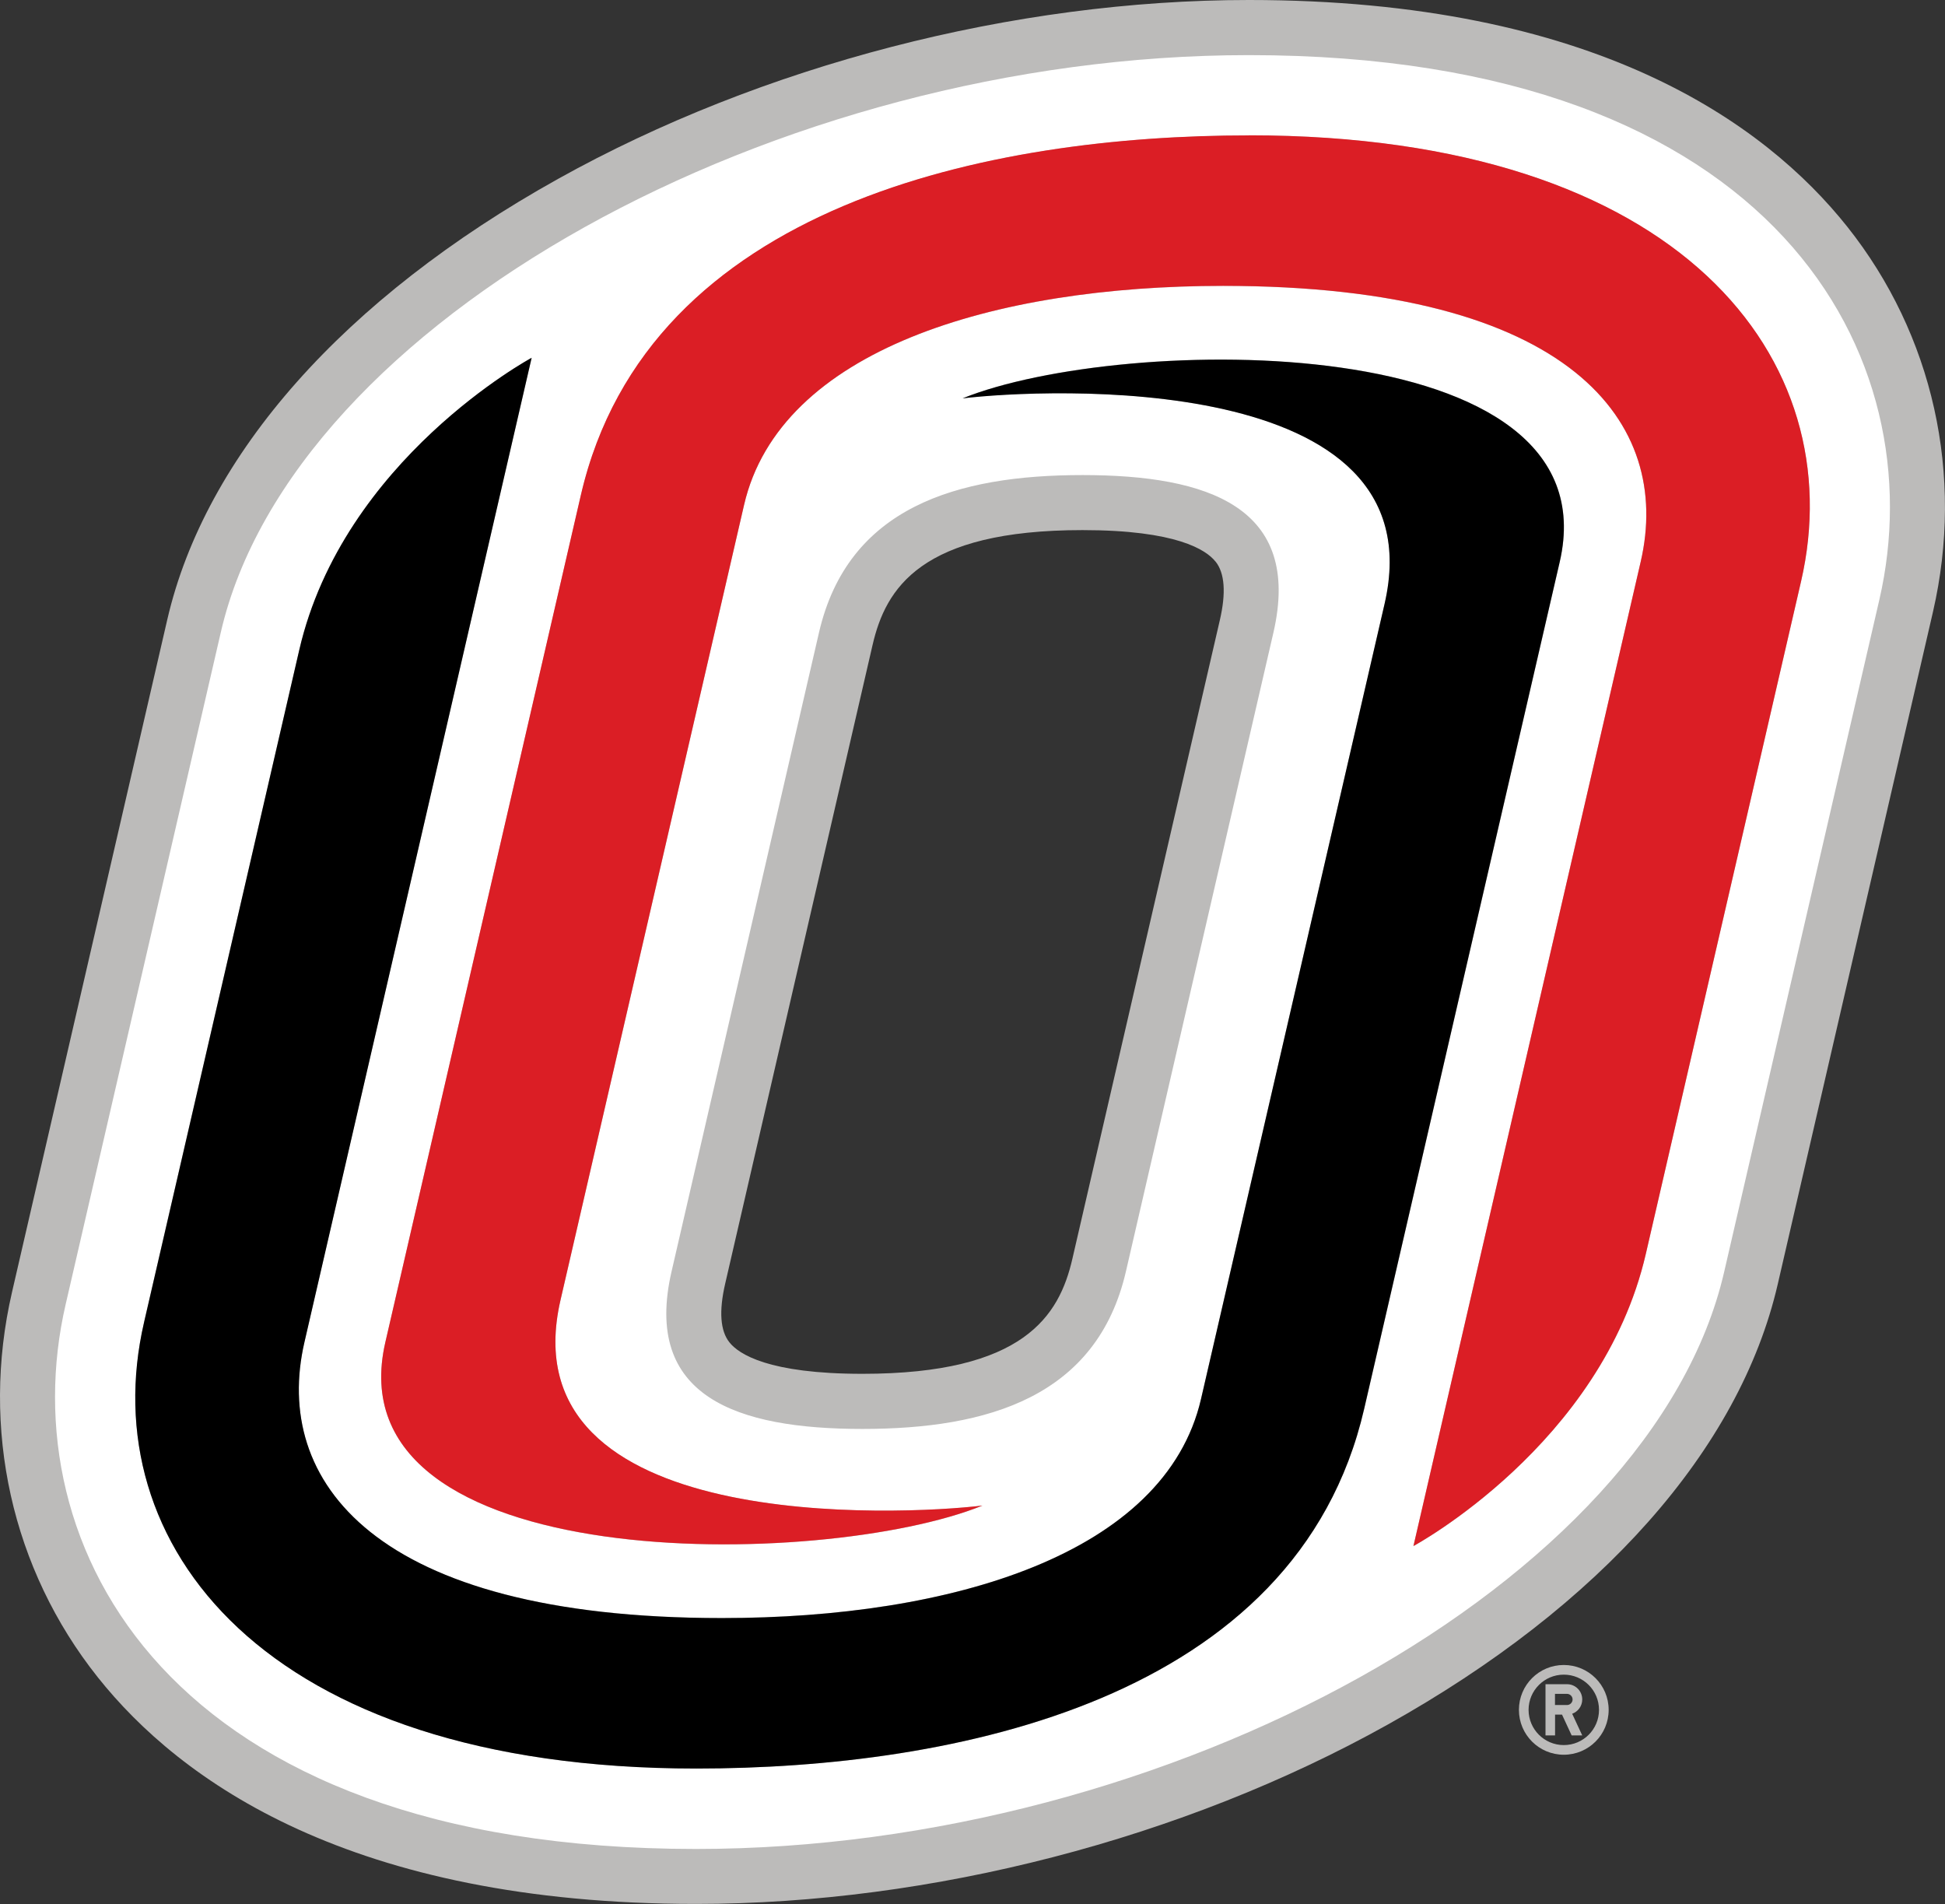
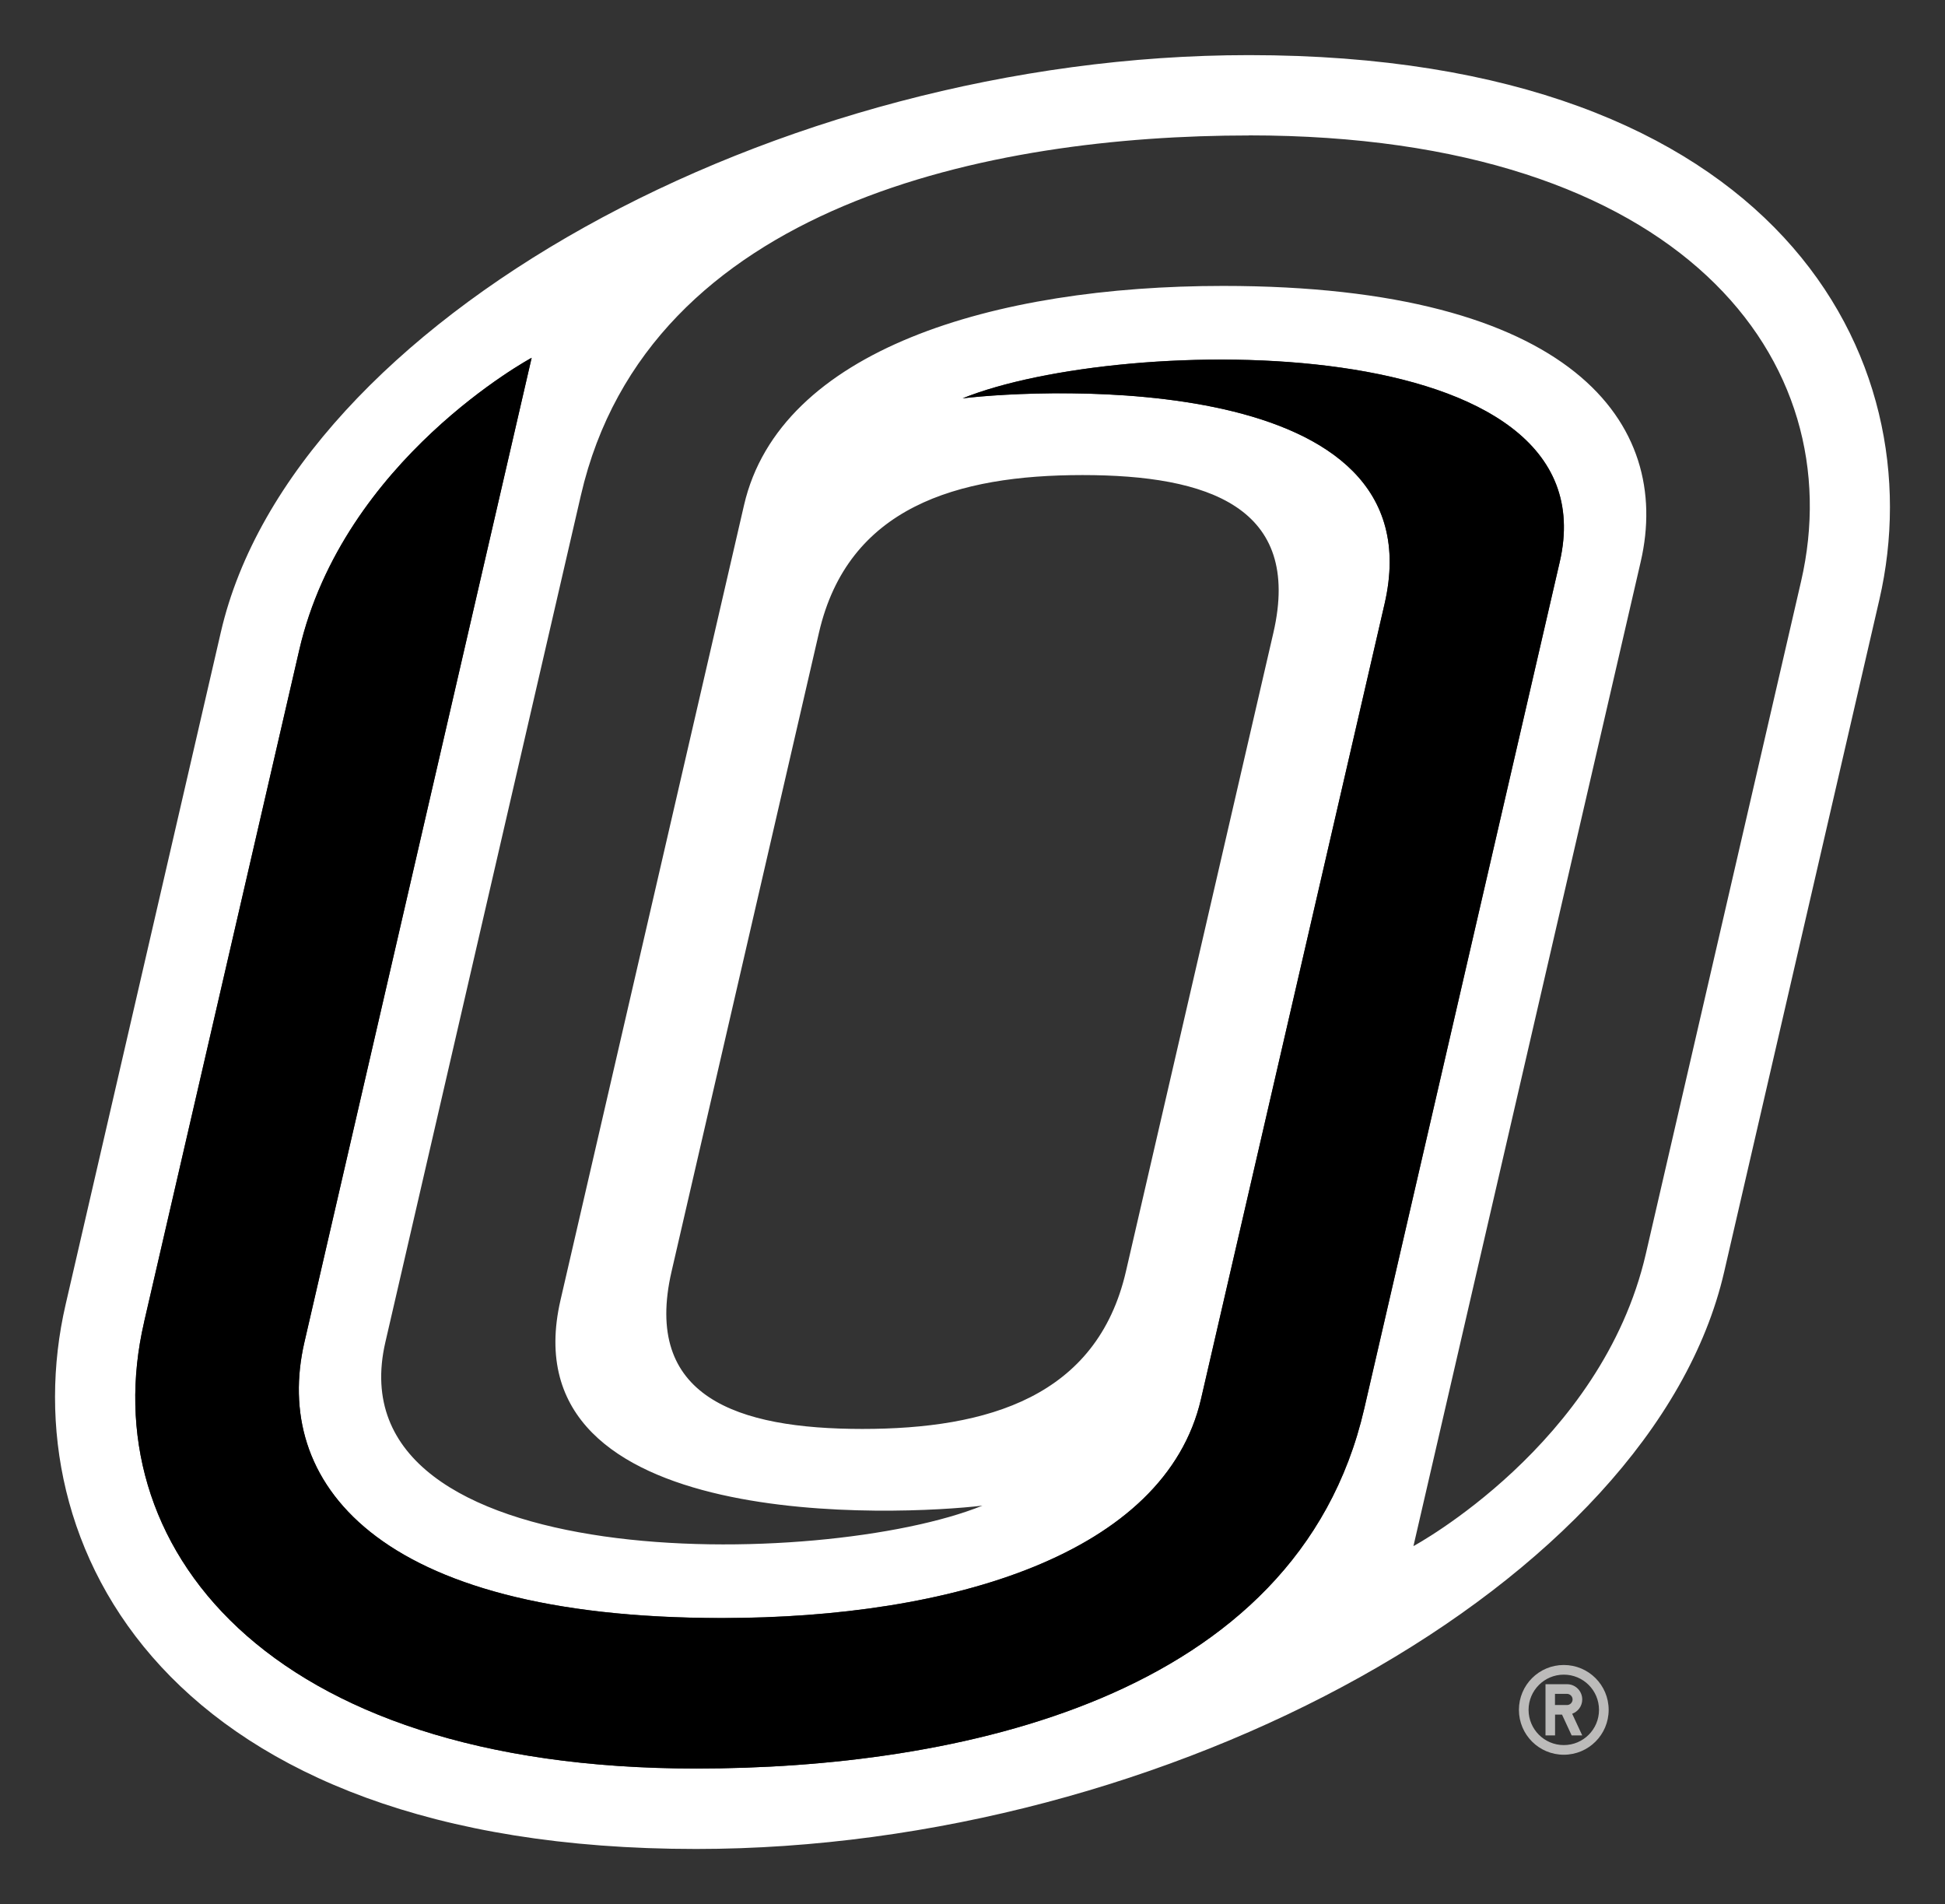
<svg xmlns="http://www.w3.org/2000/svg" id="Layer_1" viewBox="0 0 229.75 224.88">
  <rect x="0" y="0" width="229.75" height="224.88" fill="#333333" stroke="none" />
  <defs>
    <style>.cls-1{fill:#bcbbba;}.cls-2{fill:#fff;}.cls-3{fill:#db1e25;}</style>
  </defs>
-   <path class="cls-1" d="M218.2,26.77C208.48,14.56,188.34,0,147.53,0c-27.79,0-57.54,7.71-81.63,21.14-25.26,14.08-41.64,32.57-46.14,52.04L1.42,152.61c-3.73,16.13-.03,32.72,10.13,45.49,9.71,12.21,29.86,26.77,70.67,26.77,27.79,0,57.54-7.71,81.63-21.14,25.26-14.08,41.64-32.57,46.14-52.04l18.34-79.43c3.72-16.13.03-32.72-10.13-45.49ZM143.59,66.33c1.08,1.36,1.25,3.69.5,6.92l-17.42,75.44c-1.55,6.71-5.71,13.57-24.8,13.57-11.1,0-14.61-2.33-15.71-3.72-1.08-1.35-1.25-3.68-.5-6.92l17.41-75.44c1.55-6.71,5.71-13.57,24.8-13.57,11.1,0,14.61,2.33,15.71,3.72Z" />
  <path class="cls-2" d="M17,156.21l18.35-79.44c5.2-22.53,27.45-34.51,27.45-34.51l-26.85,116.28c-3.75,16.28,8.07,32.56,49.33,32.56,27.07,0,52.35-7.53,56.59-25.88l21.68-93.9c6.42-27.78-40.35-25.41-49.84-24.28,18.77-7.59,76.95-8.51,70.54,19.31l-23.1,100.04c-7.95,34.44-48.51,42.49-78.92,42.49-51.27,0-71.22-26.69-65.22-52.67M127.87,56.11c14.83,0,25.97,3.78,22.55,18.61l-17.42,75.44c-3.42,14.82-16.32,18.61-31.13,18.61s-25.97-3.78-22.54-18.61l17.41-75.44c3.42-14.83,16.31-18.61,31.13-18.61M147.53,15.99c51.27,0,71.22,26.68,65.22,52.67l-18.34,79.44c-5.2,22.53-27.45,34.51-27.45,34.51l26.85-116.28c3.76-16.28-8.06-32.56-49.33-32.56-27.07,0-52.35,7.54-56.59,25.88l-21.68,93.9c-6.42,27.78,40.35,25.41,49.84,24.28-18.77,7.6-76.95,8.51-70.53-19.3l23.1-100.04c7.95-34.44,48.51-42.49,78.91-42.49M82.22,218.38c55.79,0,112.97-31.46,121.44-68.14l18.34-79.43c6.54-28.35-11.83-64.3-74.47-64.3-55.79,0-112.97,31.46-121.44,68.14L7.75,154.08c-6.55,28.35,11.83,64.3,74.47,64.3" />
  <path class="cls-1" d="M185.1,201.38h-1.42v-1.32h1.42c.36,0,.66.3.66.66s-.3.66-.66.66M186.9,200.72c0-.99-.8-1.8-1.79-1.8h-2.55v6.05h1.13v-2.46h.82l1.14,2.46h1.25l-1.19-2.56c.69-.25,1.19-.91,1.19-1.69" />
  <path class="cls-1" d="M184.72,206.11c-2.3,0-4.16-1.87-4.16-4.16s1.86-4.16,4.16-4.16,4.16,1.86,4.16,4.16-1.86,4.16-4.16,4.16M184.72,196.65c-2.93,0-5.3,2.37-5.3,5.3s2.37,5.3,5.3,5.3,5.3-2.37,5.3-5.3-2.37-5.3-5.3-5.3" />
-   <path class="cls-3" d="M147.53,15.99c-30.4,0-70.96,8.04-78.92,42.49l-23.09,100.04c-6.42,27.81,51.76,26.9,70.53,19.3-9.49,1.14-56.26,3.5-49.84-24.28l21.68-93.9c4.23-18.34,29.52-25.88,56.59-25.88,41.26,0,53.09,16.28,49.33,32.56l-26.85,116.28s22.25-11.98,27.45-34.51l18.34-79.44c6-25.99-13.95-52.67-65.22-52.67" />
  <path d="M82.22,208.88c30.41,0,70.97-8.05,78.92-42.49l23.1-100.03c6.42-27.82-51.76-26.9-70.53-19.31,9.49-1.14,56.26-3.5,49.84,24.28l-21.68,93.9c-4.23,18.34-29.51,25.88-56.59,25.88-41.25,0-53.08-16.28-49.32-32.57l26.84-116.28s-22.24,11.98-27.45,34.51l-18.34,79.44c-6,25.99,13.95,52.67,65.22,52.67" />
</svg>